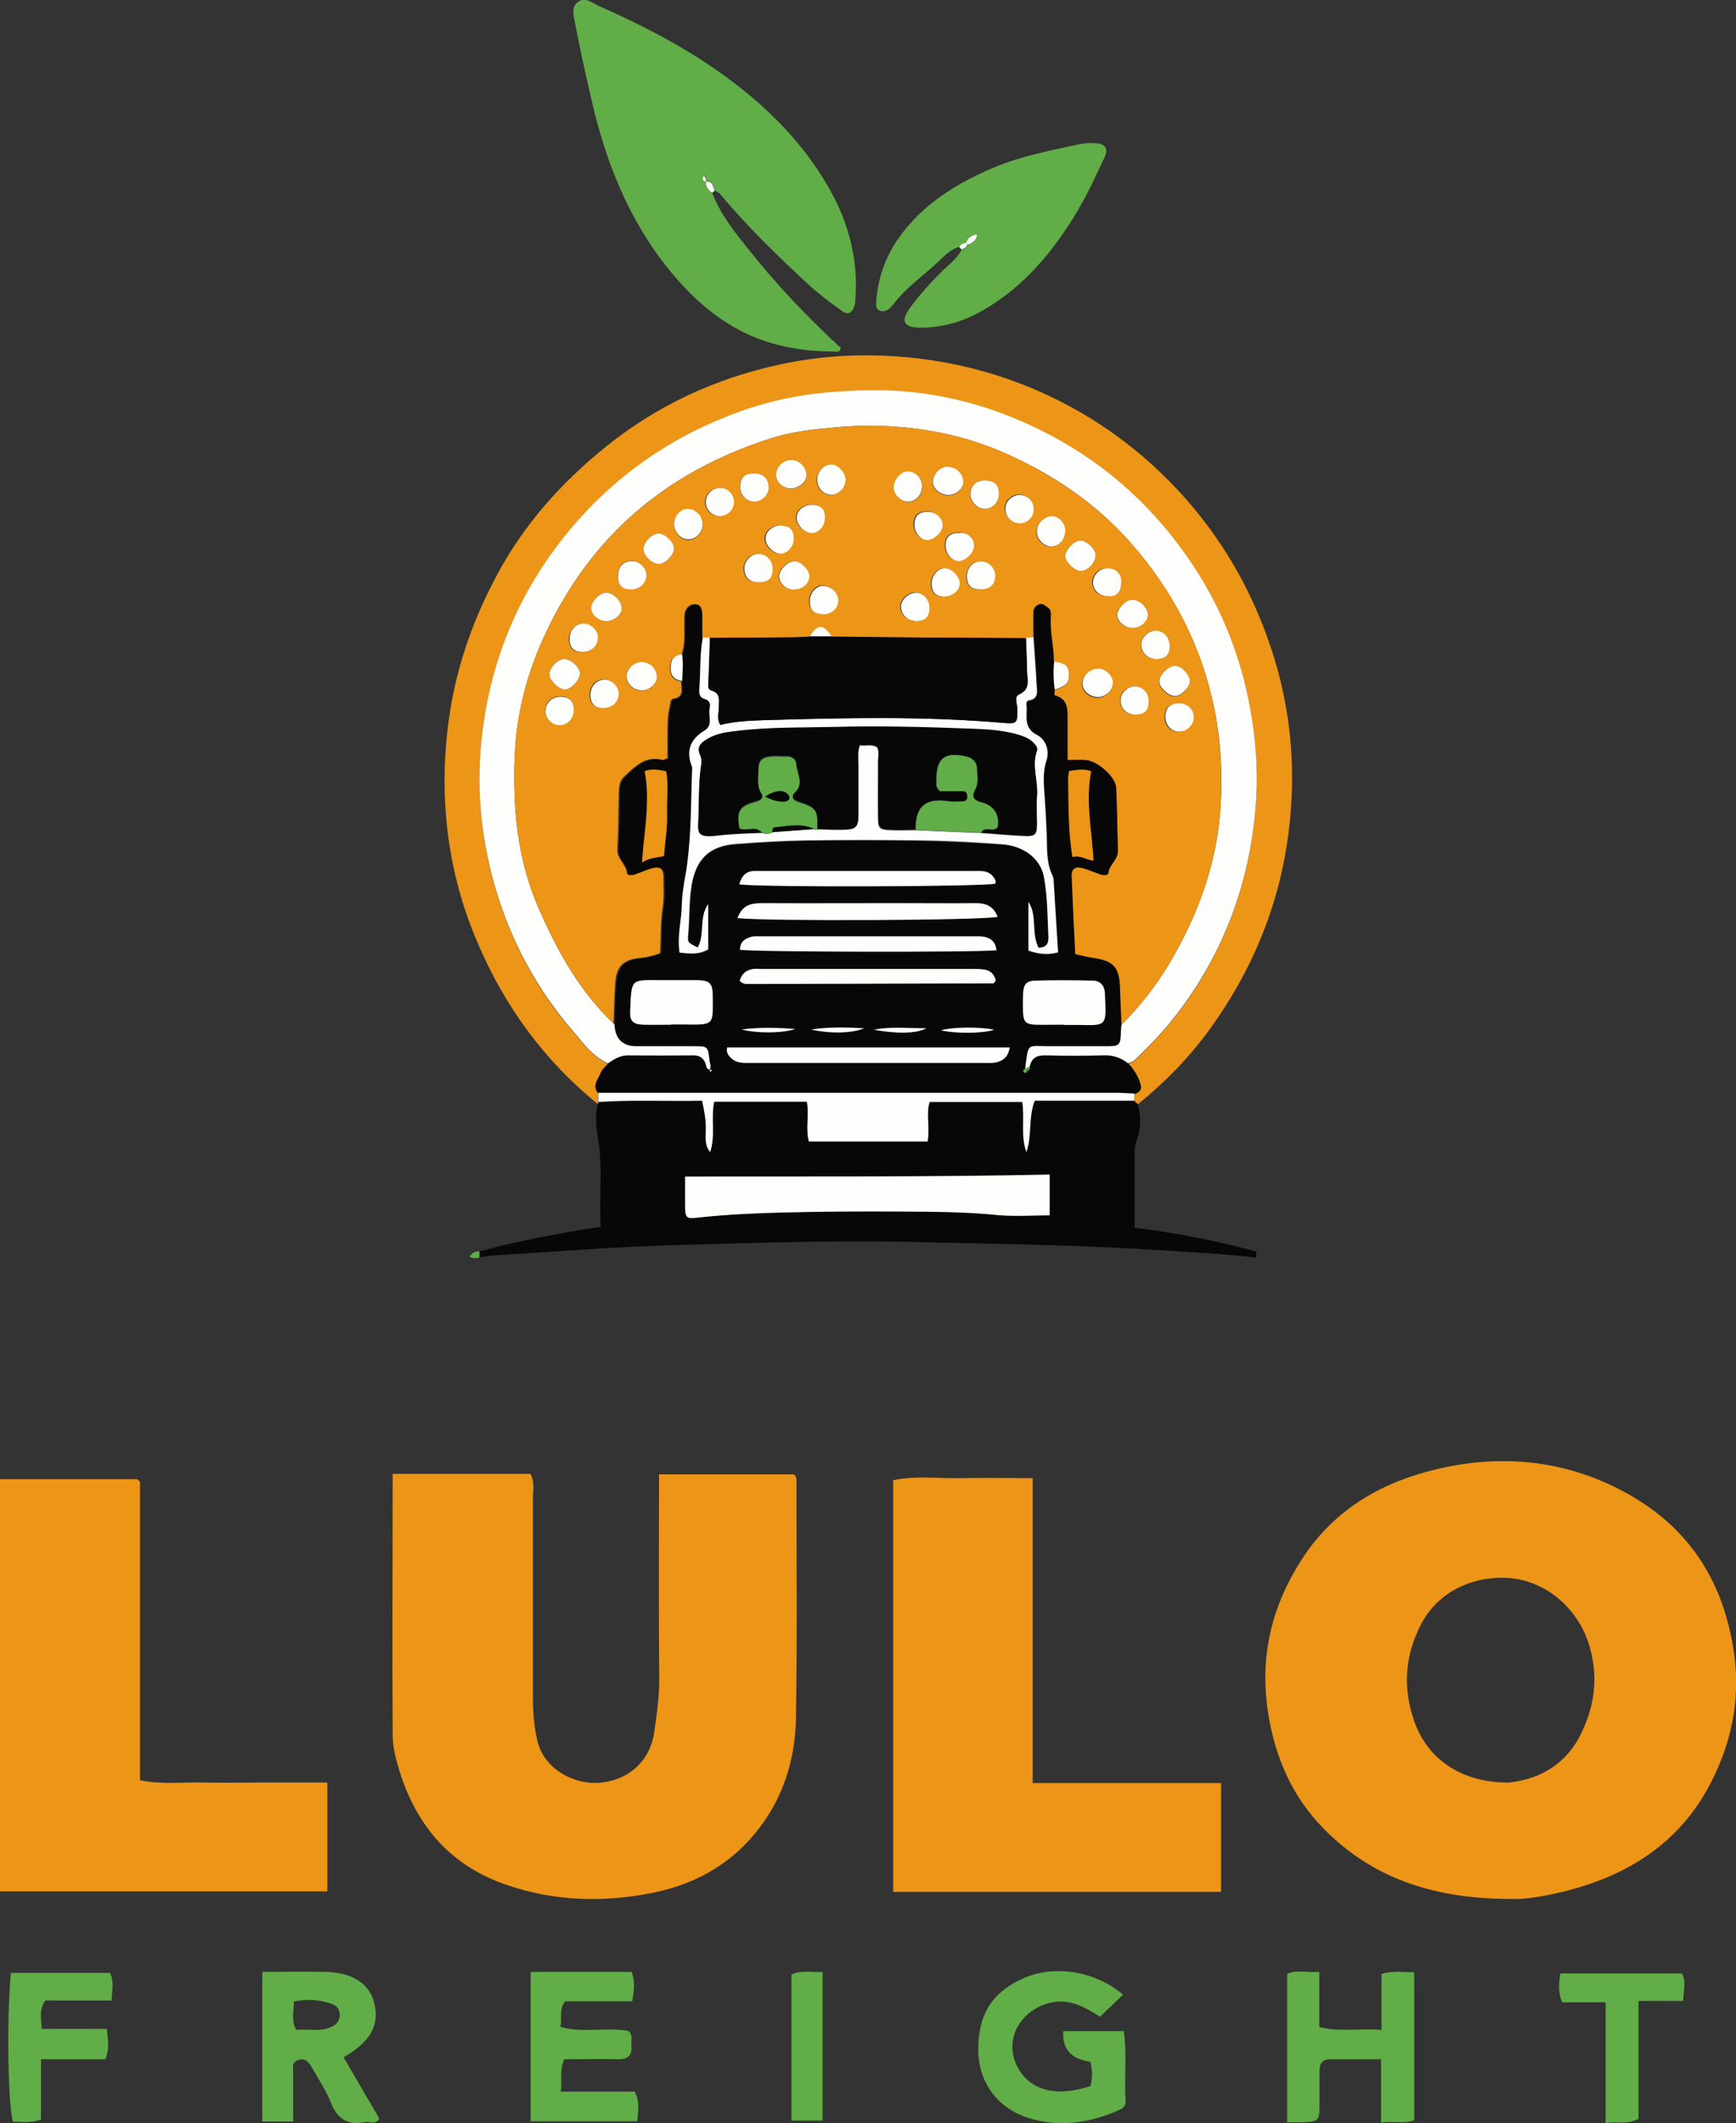
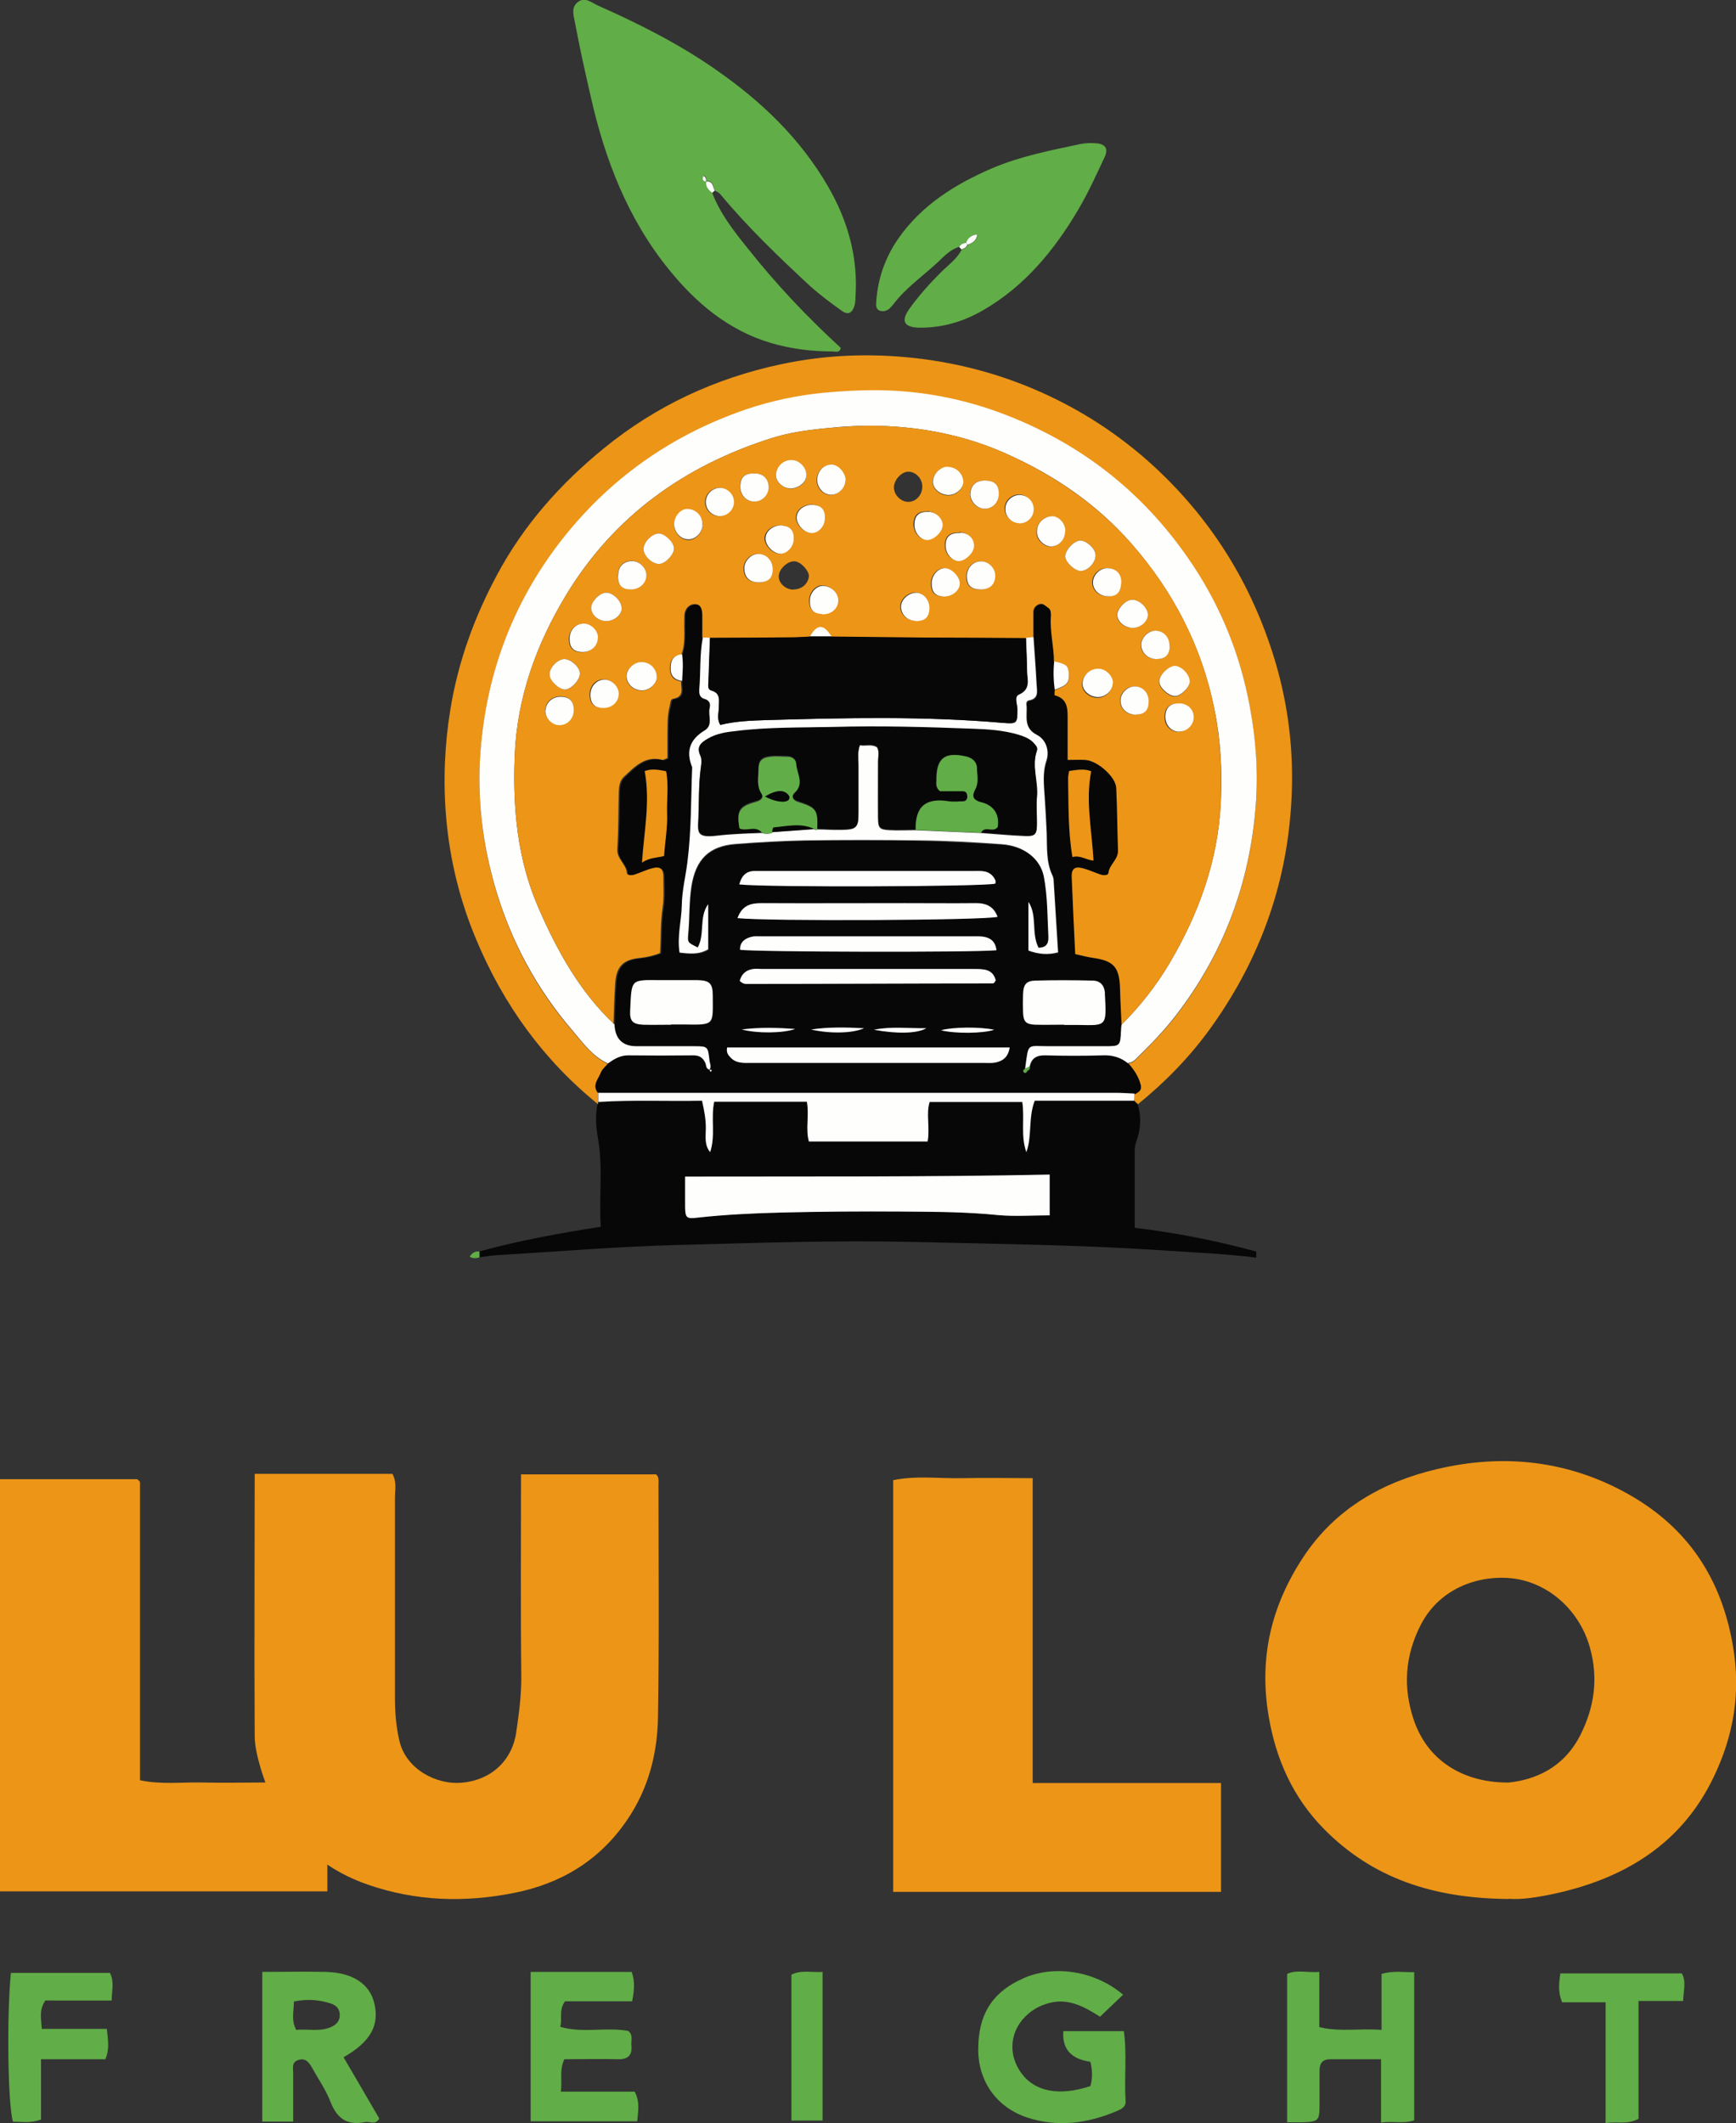
<svg xmlns="http://www.w3.org/2000/svg" id="_Слой_2" data-name="Слой 2" viewBox="0 0 68.57 83.85">
  <rect x="0" y="0" width="68.57" height="83.85" fill="#333333" stroke="none" />
  <defs>
    <style>
      .cls-1 {
        fill: #ec9517;
      }

      .cls-2 {
        fill: #070707;
      }

      .cls-3 {
        fill: #61ad47;
      }

      .cls-4 {
        fill: #fefefd;
      }
    </style>
  </defs>
  <g id="Capa_1" data-name="Capa 1">
    <g>
      <path class="cls-1" d="M23.62,43.61c-2.16-1.75-3.73-3.93-4.8-6.48-.66-1.56-1.06-3.2-1.2-4.88-.12-1.41-.06-2.82,.17-4.24,.31-1.89,.95-3.65,1.85-5.32,1.05-1.96,2.5-3.59,4.22-4.99,2.05-1.67,4.39-2.76,6.97-3.31,1.77-.38,3.56-.45,5.38-.24,1.71,.2,3.34,.64,4.91,1.34,1.59,.71,3.04,1.65,4.34,2.82,2.36,2.14,3.98,4.73,4.9,7.78,.6,2,.79,4.04,.61,6.09-.26,3.11-1.35,5.93-3.18,8.46-.81,1.12-1.77,2.1-2.84,2.97-.05-.04-.09-.09-.14-.13,0-.09,0-.19,.01-.28,.14-.08,.27-.15,.22-.35-.08-.33-.26-.6-.48-.85,.18-.01,.28-.13,.4-.25,.52-.52,1.03-1.04,1.48-1.62,1.89-2.45,2.92-5.23,3.16-8.29,.1-1.3,0-2.59-.23-3.89-.37-2.02-1.11-3.89-2.24-5.59-1.82-2.75-4.27-4.73-7.34-5.93-1.69-.66-3.45-1-5.26-1-.66,0-1.32,.03-1.98,.1-1.05,.1-2.08,.31-3.06,.65-2.99,1.02-5.48,2.78-7.41,5.3-1.85,2.41-2.86,5.16-3.1,8.18-.15,1.88,.08,3.73,.62,5.54,.62,2.06,1.62,3.91,3.02,5.53,.41,.48,.79,1.01,1.39,1.29-.1,.12-.23,.23-.28,.36-.09,.25-.35,.49-.11,.79v.38s.02,.05,0,.07Z" />
      <path class="cls-2" d="M23.62,43.61s.02-.04,.01-.07c1.37-.09,2.74-.02,4.1-.05,.09,.4,.15,.73,.15,1.08,0,.32-.06,.66,.17,.95,.22-.65,.02-1.34,.16-1.99h3.66c.1,.54-.05,1.07,.08,1.57h4.69c.1-.56-.07-1.09,.08-1.56h3.66c.09,.68-.08,1.34,.16,1.98,.24-.65,.07-1.36,.33-2.03h3.93s.09,.09,.14,.13c.15,.5,.12,.99-.06,1.47-.05,.13-.06,.26-.06,.4,0,.98,0,1.96,0,3,1.63,.2,3.23,.51,4.8,.94,0,.08,0,.16,0,.24-1.29-.16-2.6-.21-3.9-.3-3.22-.21-6.44-.24-9.67-.32-3.09-.07-6.17,.04-9.26,.12-2.37,.06-4.74,.26-7.12,.4-.25,.01-.5,.06-.75,.09,0-.08,0-.15,0-.23,1.56-.43,3.15-.72,4.81-.98-.08-1.15,.09-2.28-.1-3.42-.08-.46-.13-.94-.03-1.42Zm3.45,2.86c0,.44,0,.83,0,1.21,.01,.43,.05,.46,.5,.41,1.09-.13,2.19-.18,3.28-.2,1.58-.04,3.16-.05,4.74-.04,1.28,0,2.56,0,3.84,.14,.67,.07,1.35,.01,2.04,.01v-1.61c-4.79,.1-9.55,.06-14.4,.08Z" />
      <path class="cls-3" d="M28.13,7.61c.31,.82,.85,1.51,1.39,2.18,1.12,1.42,2.36,2.73,3.69,3.95-.04,.21-.21,.14-.33,.14-.82,0-1.63-.1-2.42-.33-1.69-.5-2.98-1.59-4.05-2.92-1.62-2-2.52-4.34-3.08-6.83-.22-.95-.43-1.9-.61-2.86-.05-.29-.18-.61,.08-.84,.29-.25,.56,0,.82,.12,1.6,.71,3.17,1.5,4.61,2.5,1.81,1.25,3.37,2.73,4.48,4.65,.78,1.35,1.19,2.8,1.08,4.37,0,.11-.01,.23-.04,.34-.1,.3-.26,.37-.51,.19-.43-.31-.85-.62-1.24-.97-1.24-1.15-2.46-2.32-3.55-3.63-.06-.07-.15-.1-.22-.15-.07-.16-.06-.4-.34-.37,.02-.09,0-.16-.07-.22,0,0-.04,.03-.04,.04-.02,.1,0,.16,.11,.18-.02,.2,.1,.33,.24,.44Z" />
      <path class="cls-3" d="M37.89,9.75c-.35,.1-.59,.36-.83,.59-.6,.56-1.29,1.03-1.79,1.7-.04,.05-.09,.1-.14,.15-.11,.09-.25,.13-.38,.08-.16-.06-.15-.22-.14-.35,.06-.91,.35-1.74,.86-2.48,.93-1.34,2.26-2.17,3.73-2.8,1.11-.47,2.29-.7,3.47-.95,.2-.04,.41-.05,.62-.03,.37,.02,.5,.21,.34,.55-.33,.7-.65,1.41-1.04,2.07-.95,1.61-2.12,3.03-3.77,3.98-.78,.45-1.63,.7-2.54,.68-.57-.02-.7-.26-.37-.73,.37-.52,.8-1,1.25-1.45,.29-.29,.64-.53,.83-.91,.1-.04,.21-.07,.24-.19,.19-.06,.35-.14,.38-.4-.26,.02-.37,.15-.44,.33-.11,.02-.21,.05-.27,.16Z" />
      <path class="cls-3" d="M18.94,49.43c0,.08,0,.15,0,.23-.13,.04-.27,.05-.39-.03,.1-.14,.21-.23,.4-.2Z" />
      <path class="cls-2" d="M23.62,43.16c-.24-.3,.01-.54,.11-.79,.05-.14,.18-.24,.28-.36,.24-.17,.48-.33,.8-.32,.86,.01,1.72,.01,2.58,0,.24,0,.38,.1,.47,.3,.04,.09,.02,.23,.17,.26,.02,.04,.03,.16,.09,.03,.02-.04-.05-.06-.1-.01,.11-.13,.03-.26,.01-.39-.06-.55-.06-.55-.62-.55-.75,0-1.51,0-2.26,0q-.83,0-.87-.86c.02-.55,.03-1.1,.07-1.64,.05-.64,.31-.91,.92-.97,.29-.03,.57-.09,.85-.2,.04-.61,0-1.21,.1-1.79,.06-.4,.04-.82,.03-1.23,0-.31-.13-.41-.43-.33-.24,.06-.47,.17-.7,.25-.11,.04-.3,.04-.31-.06-.04-.36-.41-.56-.38-.96,.05-.75,.05-1.51,.06-2.26,0-.21,.04-.43,.19-.57,.42-.4,.84-.86,1.53-.68,.05,.01,.12-.04,.2-.07,0-.26,0-.51,0-.76,0-.43-.02-.87,.09-1.29,.03-.11,.02-.28,.13-.29,.47-.07,.3-.42,.32-.69,.03-.35,.06-.7,0-1.05,.11-.28,.12-.57,.12-.87,0-.23,0-.45,0-.68,0-.27,.18-.45,.41-.45,.25,0,.3,.23,.3,.45,0,.29,0,.59,0,.88-.13,.68-.08,1.37-.14,2.05-.02,.18,.01,.32,.21,.37,.2,.05,.24,.2,.2,.37-.07,.3,.15,.67-.2,.88-.58,.35-.75,.82-.49,1.45-.05,1.26-.03,2.52-.19,3.76-.07,.56-.21,1.11-.22,1.68-.01,.61-.19,1.22-.09,1.88,.39,.04,.76,.09,1.13-.13v-1.78c-.36,.53-.12,1.19-.41,1.71-.39-.19-.41-.19-.38-.52,.06-.64,.03-1.28,.13-1.91,.17-1.05,.67-1.58,1.75-1.66,.91-.07,1.83-.13,2.74-.14,1.49-.03,2.98-.03,4.47,0,1.1,.02,2.19,.08,3.29,.15,.88,.06,1.53,.57,1.67,1.28,.15,.79,.14,1.59,.18,2.39,.01,.28-.12,.41-.39,.42-.3-.58-.04-1.27-.4-1.81v1.92c.39,.14,.76,.17,1.17,.07-.06-.99-.12-1.94-.18-2.9,0-.04-.02-.09-.04-.13-.25-.54-.21-1.11-.23-1.68-.02-.48-.04-.96-.08-1.44-.03-.47-.09-.94,.07-1.42,.12-.37,0-.82-.38-1.02-.56-.29-.35-.77-.41-1.2,0-.06,.02-.14,.1-.16,.41-.07,.32-.39,.3-.65-.03-.62-.08-1.23-.12-1.85,0-.34-.01-.68,0-1.02,0-.15,.11-.26,.24-.3,.15-.05,.25,.08,.36,.15,.1,.07,.11,.19,.1,.31-.04,.61,.12,1.21,.12,1.82-.04,.38-.03,.75,.02,1.12,0,.07-.01,.19,0,.2,.52,.14,.51,.55,.51,.97,0,.52,0,1.04,0,1.58,.29,0,.49-.01,.69,0,.49,.03,1.21,.68,1.23,1.11,.03,.82,.04,1.65,.07,2.47,.01,.36-.34,.55-.38,.89-.01,.1-.2,.1-.31,.06-.24-.08-.46-.19-.71-.25-.3-.08-.44,.02-.43,.33,.04,1.02,.09,2.04,.14,3.06,.27,.06,.48,.12,.71,.15,.81,.11,1.03,.36,1.06,1.2,.02,.48,.04,.96,.06,1.44,0,.07-.01,.14-.02,.2-.03,.64-.03,.64-.65,.65-.71,0-1.41,0-2.12,0-.97,.01-.87-.19-1.02,.89h0c-.06,.03-.11,.09-.05,.14,.06,.06,.1-.01,.14-.06,.07-.03,.11-.08,.09-.17,.08-.34,.28-.45,.63-.44,.75,.03,1.5,.03,2.25,0,.39-.01,.71,.09,1.01,.32,.22,.25,.4,.52,.48,.85,.05,.21-.09,.27-.22,.35-.25-.01-.5-.03-.75-.03-4.46,0-8.92,0-13.38,0-.43,0-.87,0-1.3,0-1.92,0-3.84,0-5.76,0Zm5.11-1.79c-.04,.22,.04,.3,.12,.38,.23,.25,.53,.23,.83,.23,3.07,0,6.14,0,9.21,0,.14,0,.28,0,.41-.01,.32-.05,.53-.21,.59-.6h-11.16Zm.41-5.11c1.2,.13,9.77,.08,10.28-.05-.15-.4-.43-.54-.84-.54-.94,.01-1.87,0-2.81,0-1.9,0-3.8,0-5.69,0-.43,0-.75,.1-.93,.59Zm12.9,4.21h0c.18,0,.37,0,.55,0,1.13,.02,1.14,.08,1.06-1.21,0-.02,0-.05,0-.07-.03-.3-.2-.47-.49-.47-.75-.01-1.51-.02-2.26,0-.35,.01-.46,.16-.48,.53,0,.25-.01,.5,0,.75,.02,.34,.11,.44,.46,.46,.39,.02,.78,0,1.17,0Zm-15.52,0c.18,0,.37,0,.55,0,1.19,.02,1.11,.02,1.1-1.13,0-.49-.12-.61-.6-.62-.5-.01-1.01,0-1.51,0-1.16-.01-1.09-.04-1.15,1.21-.02,.42,.1,.53,.52,.55,.37,.01,.73,0,1.1,0Zm12.84-2.94c-.04-.33-.21-.49-.49-.53-.11-.02-.23-.02-.34-.02-2.84,0-5.67,0-8.51,0-.11,0-.23,0-.34,.02-.26,.06-.46,.2-.45,.51,.51,.09,9.21,.11,10.13,.02Zm-10.14,1.21c.13,.13,.23,.12,.31,.12,3.23,0,6.46-.01,9.69-.02,.02,0,.04-.02,.06-.04,.01-.01,.02-.04,.05-.08-.11-.45-.48-.45-.85-.45-2.8,0-5.59,0-8.39,0-.11,0-.23,0-.34,0-.27,.04-.45,.18-.53,.46Zm-.02-3.81c1.04,.12,9.64,.08,10.11-.03,.04-.1,0-.18-.06-.25-.21-.29-.51-.25-.81-.25-2.77,0-5.54,0-8.31,0-.11,0-.23,0-.34,0-.32,0-.49,.18-.59,.53Zm-3.74-4.47c.22,1.22-.02,2.36-.11,3.6,.28-.21,.6-.19,.87-.26,.04-.58,.14-1.12,.12-1.67-.02-.56,.07-1.12-.04-1.68-.31-.05-.57-.1-.85,0Zm17.73,3.53c-.06-1.2-.33-2.35-.09-3.53-.29-.11-.57-.05-.87-.01-.02,.12-.04,.21-.04,.29,.02,1.02,0,2.04,.17,3.11,.29-.09,.54,.11,.83,.14Zm-13.89,6.66c.61,.17,1.62,.16,2.11-.02-.7-.06-1.4-.08-2.11,.02Zm5.22,.02c.93,.17,1.69,.14,2.07-.06-.69,0-1.39-.08-2.07,.06Zm4.75,0c-.58-.12-1.63-.12-2.1,.02,.56,.14,1.65,.13,2.1-.02Zm-7.24,0c.76,.18,1.63,.15,2.09-.05-.76-.04-1.43-.05-2.09,.05Z" />
      <path class="cls-4" d="M44.56,42c-.29-.24-.62-.34-1.01-.32-.75,.02-1.5,.02-2.25,0-.35-.01-.56,.1-.63,.44-.06,.03-.12,.06-.18,.09,.15-1.08,.04-.88,1.02-.89,.71,0,1.41,0,2.12,0,.62,0,.62,0,.65-.65,0-.07,.01-.14,.02-.2,.73-.73,1.36-1.53,1.89-2.42,1.16-1.96,1.92-4.06,2.03-6.35,.06-1.23,0-2.46-.25-3.68-.5-2.49-1.63-4.67-3.29-6.56-1.36-1.55-3.03-2.69-4.91-3.53-1.6-.72-3.28-1.06-5.02-1.11-.73-.02-1.46,.02-2.19,.1-.71,.07-1.4,.17-2.07,.38-3.45,1.09-6.24,3.08-8.13,6.2-1.18,1.95-1.94,4.06-2.03,6.35-.08,2.06,.1,4.09,.94,6.01,.74,1.7,1.63,3.31,3,4.6q.04,.86,.87,.86c.75,0,1.51,0,2.26,0,.55,0,.56,0,.62,.55,.01,.13,.1,.26-.01,.39v-.02c-.13-.03-.11-.17-.15-.26-.09-.2-.22-.3-.47-.3-.86,.01-1.72,.01-2.58,0-.32,0-.56,.15-.8,.32-.61-.28-.98-.81-1.39-1.29-1.4-1.63-2.4-3.47-3.02-5.53-.54-1.81-.77-3.66-.62-5.54,.24-3.02,1.25-5.76,3.1-8.18,1.93-2.52,4.42-4.28,7.41-5.3,.98-.33,2.01-.55,3.06-.65,.66-.06,1.32-.1,1.98-.1,1.82,0,3.58,.34,5.26,1,3.07,1.2,5.52,3.18,7.34,5.93,1.13,1.71,1.87,3.57,2.24,5.59,.24,1.29,.33,2.59,.23,3.89-.24,3.07-1.27,5.84-3.16,8.29-.45,.58-.96,1.11-1.48,1.62-.11,.11-.22,.24-.4,.25Z" />
      <path class="cls-4" d="M23.62,43.16c1.92,0,3.84,0,5.76,0,.43,0,.87,0,1.3,0,4.46,0,8.92,0,13.38,0,.25,0,.5,.02,.75,.03,0,.09,0,.19-.01,.28h-3.93c-.26,.67-.1,1.39-.33,2.03-.23-.64-.06-1.3-.16-1.98h-3.66c-.15,.47,.02,1-.08,1.56h-4.69c-.14-.5,.02-1.03-.08-1.57h-3.66c-.14,.65,.06,1.33-.16,1.99-.24-.29-.17-.63-.17-.95,0-.35-.06-.68-.15-1.08-1.36,.03-2.73-.04-4.1,.05v-.38Z" />
      <path class="cls-4" d="M27.06,46.47c4.85-.01,9.6,.02,14.4-.08v1.61c-.69,0-1.37,.05-2.04-.01-1.28-.13-2.56-.13-3.84-.14-1.58-.01-3.16,0-4.74,.04-1.1,.03-2.19,.08-3.28,.2-.44,.05-.49,.02-.5-.41,0-.39,0-.77,0-1.21Z" />
      <path class="cls-4" d="M28.13,7.61c-.15-.11-.26-.24-.24-.44h0c.28-.03,.26,.21,.34,.36-.03,.02-.06,.05-.09,.08Z" />
      <path class="cls-4" d="M27.88,7.17c-.11-.02-.14-.08-.11-.18,0-.02,.04-.05,.04-.04,.07,.06,.09,.13,.07,.22h0Z" />
      <path class="cls-4" d="M38.16,9.59c.07-.18,.18-.3,.44-.33-.03,.25-.19,.34-.38,.4-.02-.02-.04-.04-.05-.07Z" />
      <path class="cls-4" d="M38.21,9.66c-.03,.12-.14,.15-.24,.19-.03-.03-.05-.07-.08-.1,.06-.11,.16-.14,.27-.16,.02,.02,.03,.05,.05,.07Z" />
      <path class="cls-1" d="M24.27,40.46c-1.37-1.29-2.26-2.9-3-4.6-.84-1.92-1.02-3.95-.94-6.01,.09-2.3,.85-4.4,2.03-6.35,1.9-3.12,4.68-5.11,8.13-6.2,.67-.21,1.37-.31,2.07-.38,.73-.07,1.46-.12,2.19-.1,1.74,.05,3.42,.39,5.02,1.11,1.88,.85,3.54,1.98,4.91,3.53,1.67,1.9,2.79,4.07,3.29,6.56,.24,1.22,.3,2.44,.25,3.68-.11,2.3-.87,4.39-2.03,6.35-.53,.89-1.16,1.69-1.89,2.42-.02-.48-.05-.96-.06-1.44-.03-.84-.25-1.08-1.06-1.2-.22-.03-.44-.09-.71-.15-.05-1.02-.1-2.04-.14-3.06-.01-.31,.13-.41,.43-.33,.24,.06,.47,.17,.71,.25,.11,.04,.3,.04,.31-.06,.04-.34,.39-.53,.38-.89-.03-.82-.03-1.65-.07-2.47-.02-.44-.74-1.08-1.23-1.11-.2-.01-.4,0-.69,0,0-.54,0-1.06,0-1.58,0-.42,.02-.83-.51-.97-.02,0,0-.13,0-.2,.49-.19,.58-.28,.56-.62-.01-.33-.08-.39-.59-.5,0-.61-.17-1.21-.12-1.82,0-.11,0-.24-.1-.31-.11-.07-.21-.2-.36-.15-.13,.04-.23,.15-.24,.3,0,.34,0,.68,0,1.02-.1,.01-.2,.02-.3,.03-1.33,0-2.65,0-3.98-.02-1.23,0-2.47-.02-3.7-.04-.3-.49-.56-.49-.85,0-.23,0-.45,.03-.68,.03-1.09,.01-2.18,.02-3.27,.02-.1,0-.19,0-.29-.01,0-.29,0-.59,0-.88,0-.22-.05-.46-.3-.45-.23,0-.4,.19-.41,.45,0,.23-.01,.45,0,.68,0,.3-.01,.59-.12,.87-.29,.03-.44,.19-.45,.49-.01,.32,.12,.52,.44,.56-.01,.27,.15,.61-.32,.69-.11,.02-.1,.18-.13,.29-.11,.43-.08,.86-.09,1.29,0,.25,0,.5,0,.76-.09,.03-.15,.08-.2,.07-.69-.18-1.1,.28-1.53,.68-.15,.14-.18,.36-.19,.57-.02,.75-.01,1.51-.06,2.26-.03,.4,.35,.6,.38,.96,0,.1,.19,.1,.31,.06,.24-.08,.46-.19,.7-.25,.3-.08,.43,.02,.43,.33,0,.41,.03,.83-.03,1.23-.09,.59-.06,1.18-.1,1.79-.27,.11-.55,.17-.85,.2-.61,.07-.87,.33-.92,.97-.04,.55-.05,1.1-.07,1.64Zm2.35-18.81c-.02-.23-.38-.57-.6-.58-.27,0-.62,.36-.6,.63,.02,.28,.39,.61,.65,.57,.24-.03,.57-.41,.55-.62Zm16.09,.9c.29-.02,.6-.38,.56-.66-.03-.26-.37-.55-.61-.54-.27,.01-.62,.42-.58,.66,.04,.24,.41,.56,.63,.54Zm-20.38,4.68c.27-.02,.61-.42,.57-.67-.04-.26-.38-.55-.62-.53-.29,.02-.61,.38-.57,.65,.03,.24,.4,.57,.62,.55Zm15.09-8.78c-.31,0-.6,.31-.58,.62,.01,.26,.31,.5,.62,.5,.31,0,.59-.27,.58-.53-.02-.33-.29-.59-.62-.58Zm-6.15-.27c-.33,0-.6,.25-.62,.58-.01,.27,.27,.53,.58,.54,.31,0,.61-.23,.62-.5,.01-.31-.27-.61-.58-.62Zm4.6,.45c-.25,0-.54,.3-.56,.59-.02,.29,.24,.58,.53,.6,.33,.02,.59-.26,.59-.61,0-.31-.26-.58-.55-.58Zm6.19,2.34c-.01-.32-.29-.6-.56-.57-.34,.03-.58,.32-.56,.66,.02,.29,.33,.56,.6,.53,.3-.03,.53-.3,.51-.62Zm-8.68-1.99c0-.29-.27-.61-.53-.62-.32-.02-.6,.27-.59,.62,.01,.32,.26,.57,.55,.57,.29,0,.56-.27,.56-.57Zm-5.64,1.78c.01-.34-.24-.62-.58-.63-.27-.01-.53,.28-.53,.6,0,.31,.25,.58,.54,.6,.28,.01,.56-.26,.58-.56Zm18.67,5.56c-.25-.02-.64,.35-.63,.61,0,.23,.32,.54,.59,.58,.21,.03,.58-.3,.61-.54,.03-.26-.29-.63-.57-.65Zm-2.47,.68c0-.28-.28-.56-.58-.56-.34,0-.62,.26-.62,.6,0,.27,.29,.52,.61,.52,.31,0,.58-.26,.58-.55Zm-18.01-.27c-.02-.35-.3-.59-.64-.57-.3,.02-.57,.31-.55,.59,.03,.33,.33,.56,.68,.52,.28-.03,.53-.3,.51-.54Zm19.4-2.46c-.01-.3-.36-.61-.65-.58-.25,.03-.56,.36-.56,.6,0,.27,.3,.52,.62,.51,.31,0,.6-.27,.59-.54Zm-20.78-.26c0-.28-.36-.62-.63-.6-.25,.02-.57,.34-.57,.59,0,.28,.28,.53,.6,.53,.31,0,.61-.25,.61-.52Zm14.2-.73c.33,0,.54-.21,.54-.55,0-.3-.26-.56-.56-.56-.33,0-.57,.27-.56,.62,.01,.36,.18,.5,.58,.49Zm5.51-.25c.01-.38-.2-.6-.57-.59-.29,0-.56,.28-.55,.57,0,.29,.26,.53,.57,.54,.36,.01,.53-.15,.54-.52Zm-5.37-4.05c-.35,0-.55,.18-.57,.52-.02,.29,.23,.57,.53,.59,.33,.02,.59-.24,.59-.59,0-.36-.16-.52-.55-.52Zm-9.08-.28c-.4,0-.56,.13-.58,.49-.01,.35,.23,.62,.56,.62,.3,0,.56-.26,.56-.56,0-.34-.2-.55-.54-.55Zm.14,4.3c.38,0,.54-.16,.54-.53,0-.35-.27-.61-.6-.59-.29,.02-.54,.31-.52,.6,.02,.34,.22,.52,.57,.52Zm-5.55-.31c0,.4,.13,.57,.49,.58,.35,.01,.63-.24,.63-.56,0-.29-.27-.56-.56-.56-.33,0-.54,.2-.55,.54Zm-2.87,5.34c-.02,.3,.24,.58,.54,.59,.31,.01,.56-.23,.58-.55,.02-.37-.15-.56-.51-.57-.33,0-.58,.22-.6,.52Zm2.88-.65c0-.29-.29-.56-.59-.55-.3,.01-.53,.27-.53,.6,0,.37,.19,.54,.56,.52,.32-.02,.56-.26,.56-.57Zm20.44,.84c.34,0,.49-.17,.5-.51,0-.36-.26-.62-.59-.6-.27,.02-.51,.27-.52,.54-.01,.33,.26,.59,.62,.58Zm1.33-2.69c.01-.33-.2-.59-.5-.62-.29-.03-.59,.23-.61,.52-.03,.33,.24,.6,.6,.6,.34,0,.51-.16,.52-.49Zm.37,3.37c.3,0,.57-.26,.57-.56,0-.31-.24-.54-.57-.55-.37-.01-.55,.17-.55,.54,0,.33,.24,.57,.55,.58Zm-22.96-3.7c0-.29-.28-.56-.57-.56-.3,0-.54,.26-.55,.58,0,.37,.17,.55,.54,.54,.33-.01,.57-.25,.57-.55Zm7.75-1.92c.32,0,.57-.21,.61-.51,.02-.21-.31-.58-.55-.6-.27-.03-.63,.29-.64,.58-.01,.28,.26,.53,.58,.54Zm4.78,1.24c.38,.02,.56-.15,.56-.52,0-.32-.24-.6-.53-.6-.3,0-.59,.27-.59,.55,0,.3,.24,.55,.56,.56Zm-3.68-.28c.36,.02,.64-.22,.64-.55,0-.28-.26-.55-.58-.57-.27-.02-.53,.26-.54,.58,0,.35,.14,.51,.47,.53Zm5.46-3.21c-.4,0-.57,.14-.58,.5,0,.32,.24,.61,.52,.61,.25,0,.58-.31,.6-.56,.03-.3-.21-.55-.54-.56Zm-7.05-.28c-.32-.02-.61,.19-.65,.47-.03,.28,.28,.63,.57,.65,.27,.02,.53-.27,.54-.58,0-.34-.14-.51-.47-.53Zm5.8-.55c-.38-.02-.56,.14-.57,.5,0,.32,.24,.61,.51,.61,.25,0,.57-.29,.6-.55,.03-.27-.23-.55-.55-.57Zm-4.55-.27c-.32-.03-.62,.18-.66,.45-.04,.28,.26,.63,.56,.66,.28,.02,.54-.25,.55-.56,.01-.35-.13-.52-.45-.55Zm8.12,.72c.31,0,.57-.23,.58-.54,0-.31-.23-.57-.54-.58-.3-.01-.57,.24-.58,.54,0,.3,.24,.56,.54,.57Zm-11.26-.86c-.02-.3-.29-.54-.59-.52-.3,.02-.54,.29-.52,.59,.02,.31,.28,.54,.59,.52,.31-.02,.54-.28,.52-.59Zm8.29,3.77c.32,.01,.61-.22,.63-.49,.02-.27-.32-.63-.59-.63-.27,0-.52,.28-.52,.6,0,.35,.15,.51,.48,.52Z" />
      <path class="cls-4" d="M40.52,25.19c.1-.01,.2-.02,.3-.03,.04,.62,.09,1.23,.12,1.85,.01,.26,.11,.58-.3,.65-.08,.01-.11,.09-.1,.16,.05,.42-.15,.91,.41,1.2,.39,.2,.5,.65,.38,1.02-.16,.48-.1,.95-.07,1.42,.03,.48,.06,.96,.08,1.44,.02,.57-.03,1.14,.23,1.68,.02,.04,.03,.09,.04,.13,.06,.96,.12,1.91,.18,2.9-.41,.11-.77,.07-1.17-.07v-1.92c.36,.54,.1,1.23,.4,1.81,.27,0,.4-.13,.39-.42-.04-.8-.03-1.6-.18-2.39-.14-.71-.79-1.22-1.67-1.28-1.09-.08-2.19-.14-3.29-.15-1.49-.02-2.98-.02-4.47,0-.91,.02-1.83,.07-2.74,.14-1.07,.08-1.58,.62-1.75,1.66-.1,.64-.07,1.28-.13,1.91-.03,.33,0,.33,.38,.52,.29-.53,.04-1.19,.41-1.71v1.78c-.37,.22-.74,.17-1.13,.13-.1-.66,.08-1.27,.09-1.88,.01-.57,.15-1.12,.22-1.68,.16-1.24,.14-2.51,.19-3.76-.26-.63-.09-1.1,.49-1.45,.35-.21,.13-.59,.2-.88,.04-.17,0-.31-.2-.37-.19-.05-.22-.19-.21-.37,.06-.68,.01-1.37,.14-2.05,.1,0,.19,0,.29,.01-.02,.57-.04,1.15-.06,1.72,0,.13-.06,.31,.11,.36,.38,.11,.3,.4,.3,.67,0,.22-.09,.45,.06,.69,.6-.15,1.22-.17,1.82-.19,3.11-.09,6.23-.16,9.34,.11,.56,.05,.57,.02,.57-.54,0-.2-.14-.49,.06-.58,.48-.21,.33-.58,.32-.93,0-.44-.03-.87-.04-1.31Zm-10.03,7.68l1.66-.12,.05,.03,.06-.02c.32,0,.64,.03,.96,.02,.61-.01,.67-.07,.68-.66,0-.62,0-1.24,0-1.85,0-.26-.05-.54,.06-.83,.24,.04,.47-.06,.68,.08,.1,.17,.04,.36,.04,.54,0,.76,0,1.51,0,2.27,0,.38,.07,.44,.44,.46,.34,.02,.69,0,1.03,0,.86,.04,1.72,.07,2.58,.11,.57,.04,1.14,.1,1.71,.12,.45,.02,.51-.04,.51-.5,0-.34-.04-.69,0-1.03,.05-.61-.22-1.22,0-1.83,.04-.11-.05-.21-.13-.3-.16-.17-.37-.26-.59-.32-.6-.18-1.22-.22-1.83-.24-1.83-.07-3.66-.11-5.49-.07-1.28,.03-2.56,0-3.84,.16-.39,.05-.78,.11-1.12,.3-.24,.14-.46,.29-.29,.66,.07,.15,.04,.36,.01,.54-.08,.66-.06,1.32-.09,1.99-.03,.51-.05,.72,.72,.63,.59-.07,1.19-.09,1.78-.11,.14,.04,.27,.04,.41,0Z" />
      <path class="cls-4" d="M28.72,41.37h11.16c-.06,.38-.27,.54-.59,.6-.13,.02-.27,.01-.41,.01-3.07,0-6.14,0-9.21,0-.3,0-.6,.03-.83-.23-.07-.08-.16-.17-.12-.38Z" />
      <path class="cls-4" d="M29.13,36.26c.18-.49,.5-.59,.93-.59,1.9,.01,3.8,0,5.69,0,.94,0,1.87,.01,2.81,0,.41,0,.69,.14,.84,.54-.51,.14-9.08,.18-10.28,.05Z" />
      <path class="cls-4" d="M42.04,40.47c-.39,0-.78,.01-1.17,0-.35-.02-.44-.12-.46-.46-.01-.25-.01-.5,0-.75,.01-.37,.12-.52,.48-.53,.75-.02,1.51-.02,2.26,0,.29,0,.46,.17,.49,.47,0,.02,0,.05,0,.07,.07,1.29,.07,1.23-1.06,1.21-.18,0-.37,0-.55,0h0Z" />
      <path class="cls-4" d="M26.51,40.47c-.37,0-.73,.01-1.1,0-.41-.02-.54-.13-.52-.55,.06-1.25,0-1.22,1.15-1.21,.5,0,1.01,0,1.51,0,.48,.01,.6,.13,.6,.62,0,1.15,.09,1.15-1.1,1.13-.18,0-.37,0-.55,0Z" />
      <path class="cls-4" d="M39.36,37.53c-.92,.09-9.62,.07-10.13-.02,0-.31,.19-.44,.45-.51,.11-.03,.23-.02,.34-.02,2.84,0,5.67,0,8.51,0,.11,0,.23,0,.34,.02,.27,.05,.45,.2,.49,.53Z" />
      <path class="cls-4" d="M29.22,38.73c.08-.28,.26-.42,.53-.46,.11-.02,.23,0,.34,0,2.8,0,5.59,0,8.39,0,.37,0,.74,0,.85,.45-.03,.04-.03,.06-.05,.08-.02,.02-.04,.04-.06,.04-3.23,0-6.46,.02-9.69,.02-.09,0-.18,.01-.31-.12Z" />
      <path class="cls-4" d="M29.2,34.93c.1-.35,.27-.52,.59-.53,.11,0,.23,0,.34,0,2.77,0,5.54,0,8.31,0,.3,0,.6-.04,.81,.25,.05,.08,.1,.15,.06,.25-.47,.12-9.07,.15-10.11,.03Z" />
      <path class="cls-1" d="M25.46,30.46c.27-.11,.54-.06,.85,0,.11,.55,.02,1.12,.04,1.68,.02,.55-.08,1.08-.12,1.67-.28,.07-.59,.06-.87,.26,.08-1.24,.33-2.38,.11-3.6Z" />
      <path class="cls-1" d="M43.19,33.99c-.29-.03-.54-.23-.83-.14-.18-1.07-.15-2.09-.17-3.11,0-.09,.02-.17,.04-.29,.3-.04,.59-.1,.87,.01-.23,1.18,.03,2.33,.09,3.53Z" />
      <path class="cls-4" d="M41.63,26.12c.5,.11,.57,.17,.59,.5,.01,.35-.07,.44-.56,.62-.05-.37-.06-.75-.02-1.12Z" />
      <path class="cls-4" d="M26.93,26.89c-.33-.05-.46-.24-.44-.56,.01-.3,.16-.46,.45-.49,.05,.35,.02,.7,0,1.05Z" />
      <path class="cls-4" d="M29.3,40.66c.7-.09,1.41-.07,2.11-.02-.49,.17-1.5,.18-2.11,.02Z" />
      <path class="cls-4" d="M34.52,40.67c.68-.14,1.37-.05,2.07-.06-.37,.21-1.14,.23-2.07,.06Z" />
      <path class="cls-4" d="M39.27,40.67c-.45,.15-1.54,.16-2.1,.02,.47-.13,1.53-.14,2.1-.02Z" />
      <path class="cls-4" d="M32.04,40.66c.66-.1,1.33-.09,2.09-.05-.46,.2-1.33,.22-2.09,.05Z" />
      <path class="cls-3" d="M40.49,42.21c.06-.03,.12-.06,.18-.09,.02,.08-.02,.13-.09,.17-.03-.03-.06-.06-.09-.09h0Z" />
      <path class="cls-4" d="M28.01,42.26s.12-.02,.1,.01c-.06,.13-.06,0-.09-.03v.02Z" />
      <path class="cls-3" d="M40.58,42.29c-.03,.05-.08,.12-.14,.06-.06-.05,0-.11,.05-.15,.03,.03,.06,.06,.09,.09Z" />
      <path class="cls-2" d="M40.52,25.19c.01,.44,.04,.87,.04,1.31,0,.34,.15,.72-.32,.93-.2,.09-.06,.38-.06,.58,0,.56-.01,.58-.57,.54-3.11-.27-6.22-.2-9.34-.11-.61,.02-1.22,.04-1.82,.19-.15-.24-.06-.47-.06-.69,0-.27,.09-.56-.3-.67-.16-.05-.11-.22-.11-.36,.02-.57,.04-1.15,.06-1.72,1.09,0,2.18-.01,3.27-.02,.23,0,.45-.02,.68-.03,.28,0,.56,0,.85,0,1.23,.01,2.47,.03,3.7,.04,1.33,0,2.65,.01,3.98,.02Z" />
      <path class="cls-4" d="M26.62,21.65c.02,.22-.31,.59-.55,.62-.26,.04-.64-.29-.65-.57-.02-.27,.33-.63,.6-.63,.23,0,.59,.34,.6,.58Z" />
      <path class="cls-4" d="M42.71,22.55c-.22,.02-.59-.3-.63-.54-.04-.24,.32-.65,.58-.66,.24-.01,.58,.29,.61,.54,.04,.28-.27,.64-.56,.66Z" />
      <path class="cls-4" d="M22.33,27.23c-.22,.02-.59-.31-.62-.55-.04-.27,.28-.63,.57-.65,.24-.01,.58,.27,.62,.53,.04,.25-.31,.65-.57,.67Z" />
      <path class="cls-4" d="M37.43,18.44c.33,0,.6,.25,.62,.58,.01,.26-.28,.53-.58,.53-.31,0-.61-.23-.62-.5-.01-.31,.27-.61,.58-.62Z" />
      <path class="cls-4" d="M31.27,18.17c.31,0,.6,.31,.58,.62-.01,.26-.31,.5-.62,.5-.31,0-.59-.27-.58-.54,.02-.33,.29-.59,.62-.58Z" />
-       <path class="cls-4" d="M35.87,18.62c.29,0,.55,.27,.55,.58,0,.35-.26,.63-.59,.61-.29-.02-.55-.31-.53-.6,.02-.29,.31-.6,.56-.59Z" />
      <path class="cls-4" d="M42.07,20.96c.01,.32-.21,.59-.51,.62-.27,.03-.58-.24-.6-.53-.03-.34,.21-.62,.56-.66,.27-.03,.55,.25,.56,.57Z" />
      <path class="cls-4" d="M33.39,18.97c0,.3-.27,.57-.56,.57-.3,0-.54-.26-.55-.57-.01-.35,.26-.64,.59-.62,.26,.02,.53,.33,.53,.62Z" />
      <path class="cls-4" d="M27.75,20.74c-.01,.3-.29,.58-.58,.56-.29-.01-.54-.28-.54-.6,0-.32,.26-.61,.53-.6,.34,.01,.6,.29,.58,.63Z" />
      <path class="cls-4" d="M46.42,26.3c.28,.02,.6,.38,.57,.65-.03,.24-.4,.57-.61,.54-.27-.04-.59-.35-.59-.58,0-.26,.38-.62,.63-.61Z" />
      <path class="cls-4" d="M43.95,26.98c0,.29-.28,.55-.58,.55-.32,0-.61-.25-.61-.52,0-.33,.28-.6,.62-.6,.29,0,.58,.28,.58,.56Z" />
      <path class="cls-4" d="M25.94,26.72c.02,.24-.24,.51-.51,.54-.35,.04-.65-.2-.68-.52-.02-.28,.25-.57,.55-.59,.34-.02,.62,.22,.64,.57Z" />
      <path class="cls-4" d="M45.34,24.26c.01,.27-.27,.53-.59,.54-.32,0-.61-.24-.62-.51,0-.24,.31-.58,.56-.6,.28-.03,.63,.28,.65,.58Z" />
      <path class="cls-4" d="M24.56,24.01c0,.27-.3,.52-.61,.52-.32,0-.6-.25-.6-.53,0-.24,.32-.57,.57-.59,.28-.02,.63,.32,.63,.6Z" />
      <path class="cls-4" d="M38.77,23.28c-.4,0-.56-.13-.58-.49-.01-.35,.23-.62,.56-.62,.3,0,.56,.27,.56,.56,0,.34-.2,.54-.54,.55Z" />
      <path class="cls-4" d="M44.28,23.03c-.01,.37-.18,.54-.54,.52-.31-.01-.57-.25-.57-.54,0-.29,.26-.56,.55-.57,.36,0,.58,.21,.57,.59Z" />
      <path class="cls-4" d="M38.9,18.98c.38,0,.55,.16,.55,.52,0,.35-.26,.61-.59,.59-.29-.02-.54-.3-.53-.59,.02-.34,.22-.52,.57-.52Z" />
      <path class="cls-4" d="M29.82,18.7c.33,0,.54,.22,.54,.55,0,.3-.26,.56-.56,.56-.33,0-.57-.27-.56-.62,.02-.36,.18-.5,.58-.49Z" />
      <path class="cls-4" d="M29.97,23c-.35,0-.55-.18-.57-.52-.02-.29,.23-.58,.52-.6,.33-.02,.59,.24,.6,.59,0,.36-.16,.52-.54,.53Z" />
      <path class="cls-4" d="M24.42,22.7c0-.33,.22-.54,.55-.54,.29,0,.56,.27,.56,.56,0,.32-.28,.57-.63,.56-.36-.01-.5-.18-.49-.58Z" />
      <path class="cls-4" d="M21.55,28.04c.02-.3,.28-.53,.6-.52,.36,0,.53,.2,.51,.57-.02,.32-.27,.56-.58,.55-.3-.01-.55-.29-.54-.59Z" />
      <path class="cls-4" d="M24.44,27.39c0,.31-.23,.55-.56,.57-.37,.02-.56-.15-.56-.52,0-.32,.23-.58,.53-.6,.29-.01,.58,.25,.59,.55Z" />
      <path class="cls-4" d="M44.88,28.23c-.36,0-.63-.24-.62-.58,.01-.27,.26-.52,.52-.54,.33-.02,.6,.24,.59,.6,0,.34-.16,.51-.5,.51Z" />
      <path class="cls-4" d="M46.2,25.54c-.01,.33-.18,.49-.52,.49-.35,0-.62-.27-.6-.6,.02-.29,.33-.55,.61-.52,.3,.03,.52,.29,.5,.62Z" />
      <path class="cls-4" d="M46.58,28.9c-.31,0-.54-.25-.55-.58,0-.36,.18-.55,.55-.54,.33,0,.57,.24,.57,.55,0,.3-.27,.57-.57,.56Z" />
      <path class="cls-4" d="M23.61,25.2c0,.3-.25,.54-.57,.55-.37,.01-.55-.16-.54-.54,0-.32,.24-.58,.55-.58,.3,0,.57,.27,.57,.56Z" />
-       <path class="cls-4" d="M31.36,23.29c-.32,0-.59-.26-.58-.54,.01-.28,.37-.61,.64-.58,.24,.02,.58,.39,.55,.6-.03,.3-.29,.52-.61,.51Z" />
      <path class="cls-4" d="M36.15,24.52c-.32-.01-.56-.26-.56-.56,0-.28,.29-.54,.59-.55,.28,0,.53,.27,.53,.6,0,.37-.18,.53-.56,.52Z" />
      <path class="cls-4" d="M32.46,24.25c-.34-.02-.48-.18-.47-.53,0-.32,.27-.6,.54-.58,.31,.02,.58,.28,.58,.57,0,.33-.28,.57-.64,.55Z" />
      <path class="cls-4" d="M37.93,21.04c.33,0,.57,.25,.54,.56-.02,.25-.35,.56-.6,.56-.27,0-.52-.3-.52-.61,0-.36,.18-.51,.58-.5Z" />
      <path class="cls-4" d="M30.88,20.76c.33,.02,.48,.19,.47,.53,0,.31-.27,.59-.54,.58-.3-.02-.61-.37-.57-.65,.03-.27,.33-.49,.65-.47Z" />
      <path class="cls-4" d="M36.68,20.21c.31,.02,.58,.29,.55,.57-.03,.26-.36,.55-.6,.55-.27,0-.52-.3-.51-.61,0-.36,.19-.53,.57-.5Z" />
      <path class="cls-4" d="M32.13,19.94c.32,.03,.47,.2,.45,.55-.01,.32-.28,.59-.55,.56-.3-.02-.6-.38-.56-.66,.04-.28,.34-.48,.66-.45Z" />
      <path class="cls-4" d="M40.25,20.66c-.3,0-.55-.27-.54-.57,0-.3,.28-.55,.58-.54,.31,.01,.55,.27,.54,.58-.01,.31-.27,.55-.58,.54Z" />
      <path class="cls-4" d="M28.99,19.79c.02,.31-.22,.57-.52,.59-.31,.02-.57-.21-.59-.52-.02-.3,.22-.57,.52-.59,.3-.02,.57,.22,.59,.52Z" />
      <path class="cls-4" d="M37.28,23.56c-.33-.01-.48-.17-.48-.52,0-.32,.25-.6,.52-.6,.28,0,.61,.36,.59,.63-.02,.27-.32,.5-.63,.49Z" />
      <path class="cls-4" d="M32.84,25.13c-.28,0-.56,0-.85,0,.29-.49,.54-.49,.85,0Z" />
      <path class="cls-2" d="M30.09,32.88c-.59,.03-1.19,.04-1.78,.11-.77,.09-.74-.13-.72-.63,.03-.66,0-1.33,.09-1.99,.02-.18,.06-.39-.01-.54-.18-.36,.05-.52,.29-.66,.34-.2,.73-.26,1.12-.3,1.28-.16,2.56-.13,3.84-.16,1.83-.05,3.66,0,5.49,.07,.61,.02,1.23,.06,1.83,.24,.22,.07,.43,.15,.59,.32,.08,.09,.17,.18,.13,.3-.22,.61,.06,1.22,0,1.83-.03,.34,0,.69,0,1.03,0,.46-.06,.53-.51,.5-.57-.03-1.14-.08-1.71-.12,.14-.3,.49,.02,.66-.23,.08-.51-.18-.86-.64-.97-.39-.1-.37-.28-.24-.53,.14-.27,.07-.54,.06-.81,0-.25-.18-.41-.42-.47-.87-.19-1.2,.07-1.18,.95,0,.13-.04,.28,.14,.42,.27,0,.59,0,.9,0,.15,0,.19,.1,.18,.23,0,.1-.06,.17-.17,.17-.18,0-.37,.02-.55,0-.92-.15-1.34,.2-1.32,1.12-.34,0-.69,.02-1.03,0-.37-.02-.43-.08-.44-.46-.01-.76,0-1.51,0-2.27,0-.18,.06-.36-.04-.54-.22-.14-.44-.03-.68-.08-.11,.29-.06,.56-.06,.83,0,.62,0,1.24,0,1.85,0,.6-.06,.65-.68,.66-.32,0-.64-.01-.96-.02,.03-.78-.02-.86-.77-1.1-.22-.07-.25-.24-.13-.35,.41-.37,.09-.77,.07-1.15,0-.17-.16-.27-.34-.28-.23,0-.46-.02-.68,0-.35,.04-.47,.17-.47,.53,0,.31-.08,.63,.12,.93,.09,.14,0,.27-.21,.32-.67,.18-.78,.38-.66,1.05,.28,.13,.63-.13,.88,.16Z" />
      <path class="cls-3" d="M36.17,32.77c-.02-.92,.4-1.27,1.32-1.12,.18,.03,.36,0,.55,0,.11,0,.16-.07,.17-.17,0-.13-.04-.23-.18-.23-.32,0-.64,0-.9,0-.18-.15-.14-.29-.14-.42-.01-.88,.32-1.15,1.18-.95,.25,.06,.42,.22,.42,.47,0,.27,.08,.54-.06,.81-.13,.25-.15,.43,.24,.53,.46,.11,.72,.46,.64,.97-.17,.25-.52-.07-.66,.23-.86-.04-1.72-.07-2.58-.11Z" />
      <path class="cls-3" d="M30.09,32.88c-.25-.29-.6-.03-.88-.16-.12-.68-.01-.87,.66-1.05,.21-.06,.31-.18,.21-.32-.2-.3-.12-.62-.12-.93,0-.36,.12-.49,.47-.53,.23-.03,.46,0,.68,0,.18,0,.33,.11,.34,.28,.02,.38,.34,.78-.07,1.15-.12,.11-.09,.28,.13,.35,.75,.24,.8,.32,.77,1.1l-.06,.02-.05-.03c-.53-.25-1.07-.12-1.61-.06-.02,0-.03,.12-.05,.19-.13,.05-.27,.05-.41,0Zm.13-1.42c.39,.21,.8,.26,.92,.13,.04-.04,.06-.12,0-.18-.17-.23-.48-.22-.93,.05Z" />
      <path class="cls-2" d="M30.5,32.87c.01-.06,.02-.18,.05-.19,.54-.05,1.09-.19,1.61,.06l-1.66,.12Z" />
      <path class="cls-2" d="M30.22,31.46c.45-.27,.76-.28,.93-.05,.05,.07,.03,.14,0,.18-.13,.13-.53,.08-.92-.13Z" />
    </g>
    <g>
      <path class="cls-1" d="M59.6,75c-3.01-.02-5.4-.83-7.31-2.77-1.21-1.23-1.89-2.73-2.18-4.45-.39-2.3,.1-4.35,1.36-6.27,1.26-1.92,3.15-2.99,5.3-3.49,2.62-.62,5.2-.34,7.58,1.01,2.33,1.32,3.65,3.33,4.1,5.98,.32,1.85,.02,3.56-.77,5.19-1.24,2.58-3.43,3.94-6.14,4.56-.74,.17-1.49,.28-1.93,.23Zm0-4.6c1.03-.11,2.15-.57,2.81-1.85,.57-1.12,.73-2.26,.39-3.48-.4-1.44-1.6-2.55-3.04-2.73-1.22-.15-2.85,.3-3.64,1.83-.62,1.21-.72,2.46-.27,3.78,.61,1.76,2.17,2.47,3.75,2.45Z" />
-       <path class="cls-1" d="M15.5,58.21h5.45c.18,.33,.1,.64,.1,.94,0,2.63,0,5.26,0,7.88,0,.58,.04,1.15,.18,1.74,.27,1.12,1.47,1.72,2.44,1.64,1.13-.09,2-.83,2.17-1.99,.11-.75,.21-1.49,.2-2.26-.03-2.62-.01-5.25-.01-7.93h5.33c.13,.09,.1,.28,.1,.44,0,3.04,.03,6.09-.02,9.13-.02,1.46-.38,2.85-1.22,4.08-1.08,1.59-2.6,2.51-4.46,2.88-1.96,.39-3.89,.33-5.79-.33-2.27-.79-3.6-2.43-4.25-4.68-.11-.39-.21-.81-.21-1.21-.02-3.42,0-6.84,0-10.33Z" />
+       <path class="cls-1" d="M15.5,58.21c.18,.33,.1,.64,.1,.94,0,2.63,0,5.26,0,7.88,0,.58,.04,1.15,.18,1.74,.27,1.12,1.47,1.72,2.44,1.64,1.13-.09,2-.83,2.17-1.99,.11-.75,.21-1.49,.2-2.26-.03-2.62-.01-5.25-.01-7.93h5.33c.13,.09,.1,.28,.1,.44,0,3.04,.03,6.09-.02,9.13-.02,1.46-.38,2.85-1.22,4.08-1.08,1.59-2.6,2.51-4.46,2.88-1.96,.39-3.89,.33-5.79-.33-2.27-.79-3.6-2.43-4.25-4.68-.11-.39-.21-.81-.21-1.21-.02-3.42,0-6.84,0-10.33Z" />
      <path class="cls-1" d="M0,74.71v-16.29H5.42s.03,.03,.06,.05c.02,.02,.05,.05,.05,.08,0,3.9,0,7.81,0,11.76,.85,.18,1.67,.07,2.48,.09,.79,.02,1.59,0,2.38,0h2.54v4.3H0Z" />
      <path class="cls-1" d="M40.79,70.42h7.44v4.3h-12.95v-16.26c.9-.19,1.82-.06,2.74-.08,.89-.02,1.79,0,2.77,0v12.05Z" />
      <path class="cls-3" d="M44.35,78.79c-.32,.31-.59,.56-.9,.86-.6-.38-1.2-.72-1.93-.56-.45,.1-.83,.32-1.13,.67-.51,.61-.54,1.43-.06,2.1,.53,.75,1.5,.94,2.74,.53,.09-.31,.08-.63,0-.96q-1.15-.16-1.07-1.21h2.39c.13,.91,.01,1.83,.07,2.75,.02,.27-.2,.34-.38,.42-1.14,.48-2.33,.63-3.51,.24-1.21-.4-1.96-1.45-1.93-2.76,.02-1.22,.46-2.16,1.81-2.75,1.23-.53,2.83-.27,3.92,.67Z" />
      <path class="cls-3" d="M54.56,81.33c-.73,0-1.37,0-2.02,0-.32,0-.42,.18-.42,.46,0,.45,0,.9,0,1.35,0,.63-.05,.66-.71,.68-.17,0-.34,0-.57,0v-5.86c.37-.18,.8-.04,1.27-.08v2.18c.82,.2,1.6,.04,2.46,.11v-2.21c.48-.14,.87-.06,1.29-.07v5.85c-.43,.15-.83,.02-1.31,.09v-2.51Z" />
      <path class="cls-3" d="M11.58,83.79h-1.22v-5.91c.82,0,1.67-.02,2.52,0,1.07,.03,1.74,.49,1.91,1.26,.2,.85-.16,1.51-1.22,2.11,.47,.81,.95,1.62,1.41,2.42-.15,.28-.38,.1-.56,.14-.67,.14-1.09-.11-1.35-.76-.18-.48-.48-.91-.73-1.36-.12-.21-.25-.43-.56-.33-.27,.09-.2,.32-.2,.52,0,.61,0,1.23,0,1.91Zm.03-4.73c-.01,.41-.11,.74,.09,1.11,.46-.05,.94,.09,1.39-.12,.2-.09,.33-.23,.33-.47,0-.24-.14-.38-.35-.45-.46-.15-.92-.19-1.47-.08Z" />
      <path class="cls-3" d="M22.29,81.33c-.21,.46-.07,.83-.14,1.28h2.92c.22,.42,.13,.78,.1,1.17h-4.21v-5.9c.64,0,1.32,0,1.99,0,.65,0,1.31,0,2,0,.14,.38,.1,.74,.02,1.16h-2.65c-.26,.35-.1,.67-.19,1.01,.9,.26,1.8,0,2.68,.16,.21,.15,.11,.38,.13,.57,.04,.4-.14,.56-.54,.55-.72-.02-1.43,0-2.11,0Z" />
      <path class="cls-3" d="M4.22,80.13c.05,.47,.11,.81-.06,1.2H1.62v2.38c-.43,.16-.77,.08-1.11,.09-.2-.72-.25-4.12-.08-5.88h3.91c.18,.33,.08,.67,.07,1.09H1.79c-.26,.39-.16,.72-.14,1.12h2.57Z" />
      <path class="cls-3" d="M63.42,83.84v-4.76h-1.72c-.17-.42-.12-.75-.07-1.14h4.8c.18,.3,.07,.67,.05,1.09h-1.76v4.65c-.44,.24-.81,.1-1.31,.17Z" />
      <path class="cls-3" d="M32.49,83.75h-1.23c0-.95,0-1.89,0-2.84,0-.96,0-1.92,0-2.92,.39-.2,.79-.08,1.23-.11v5.86Z" />
    </g>
  </g>
</svg>